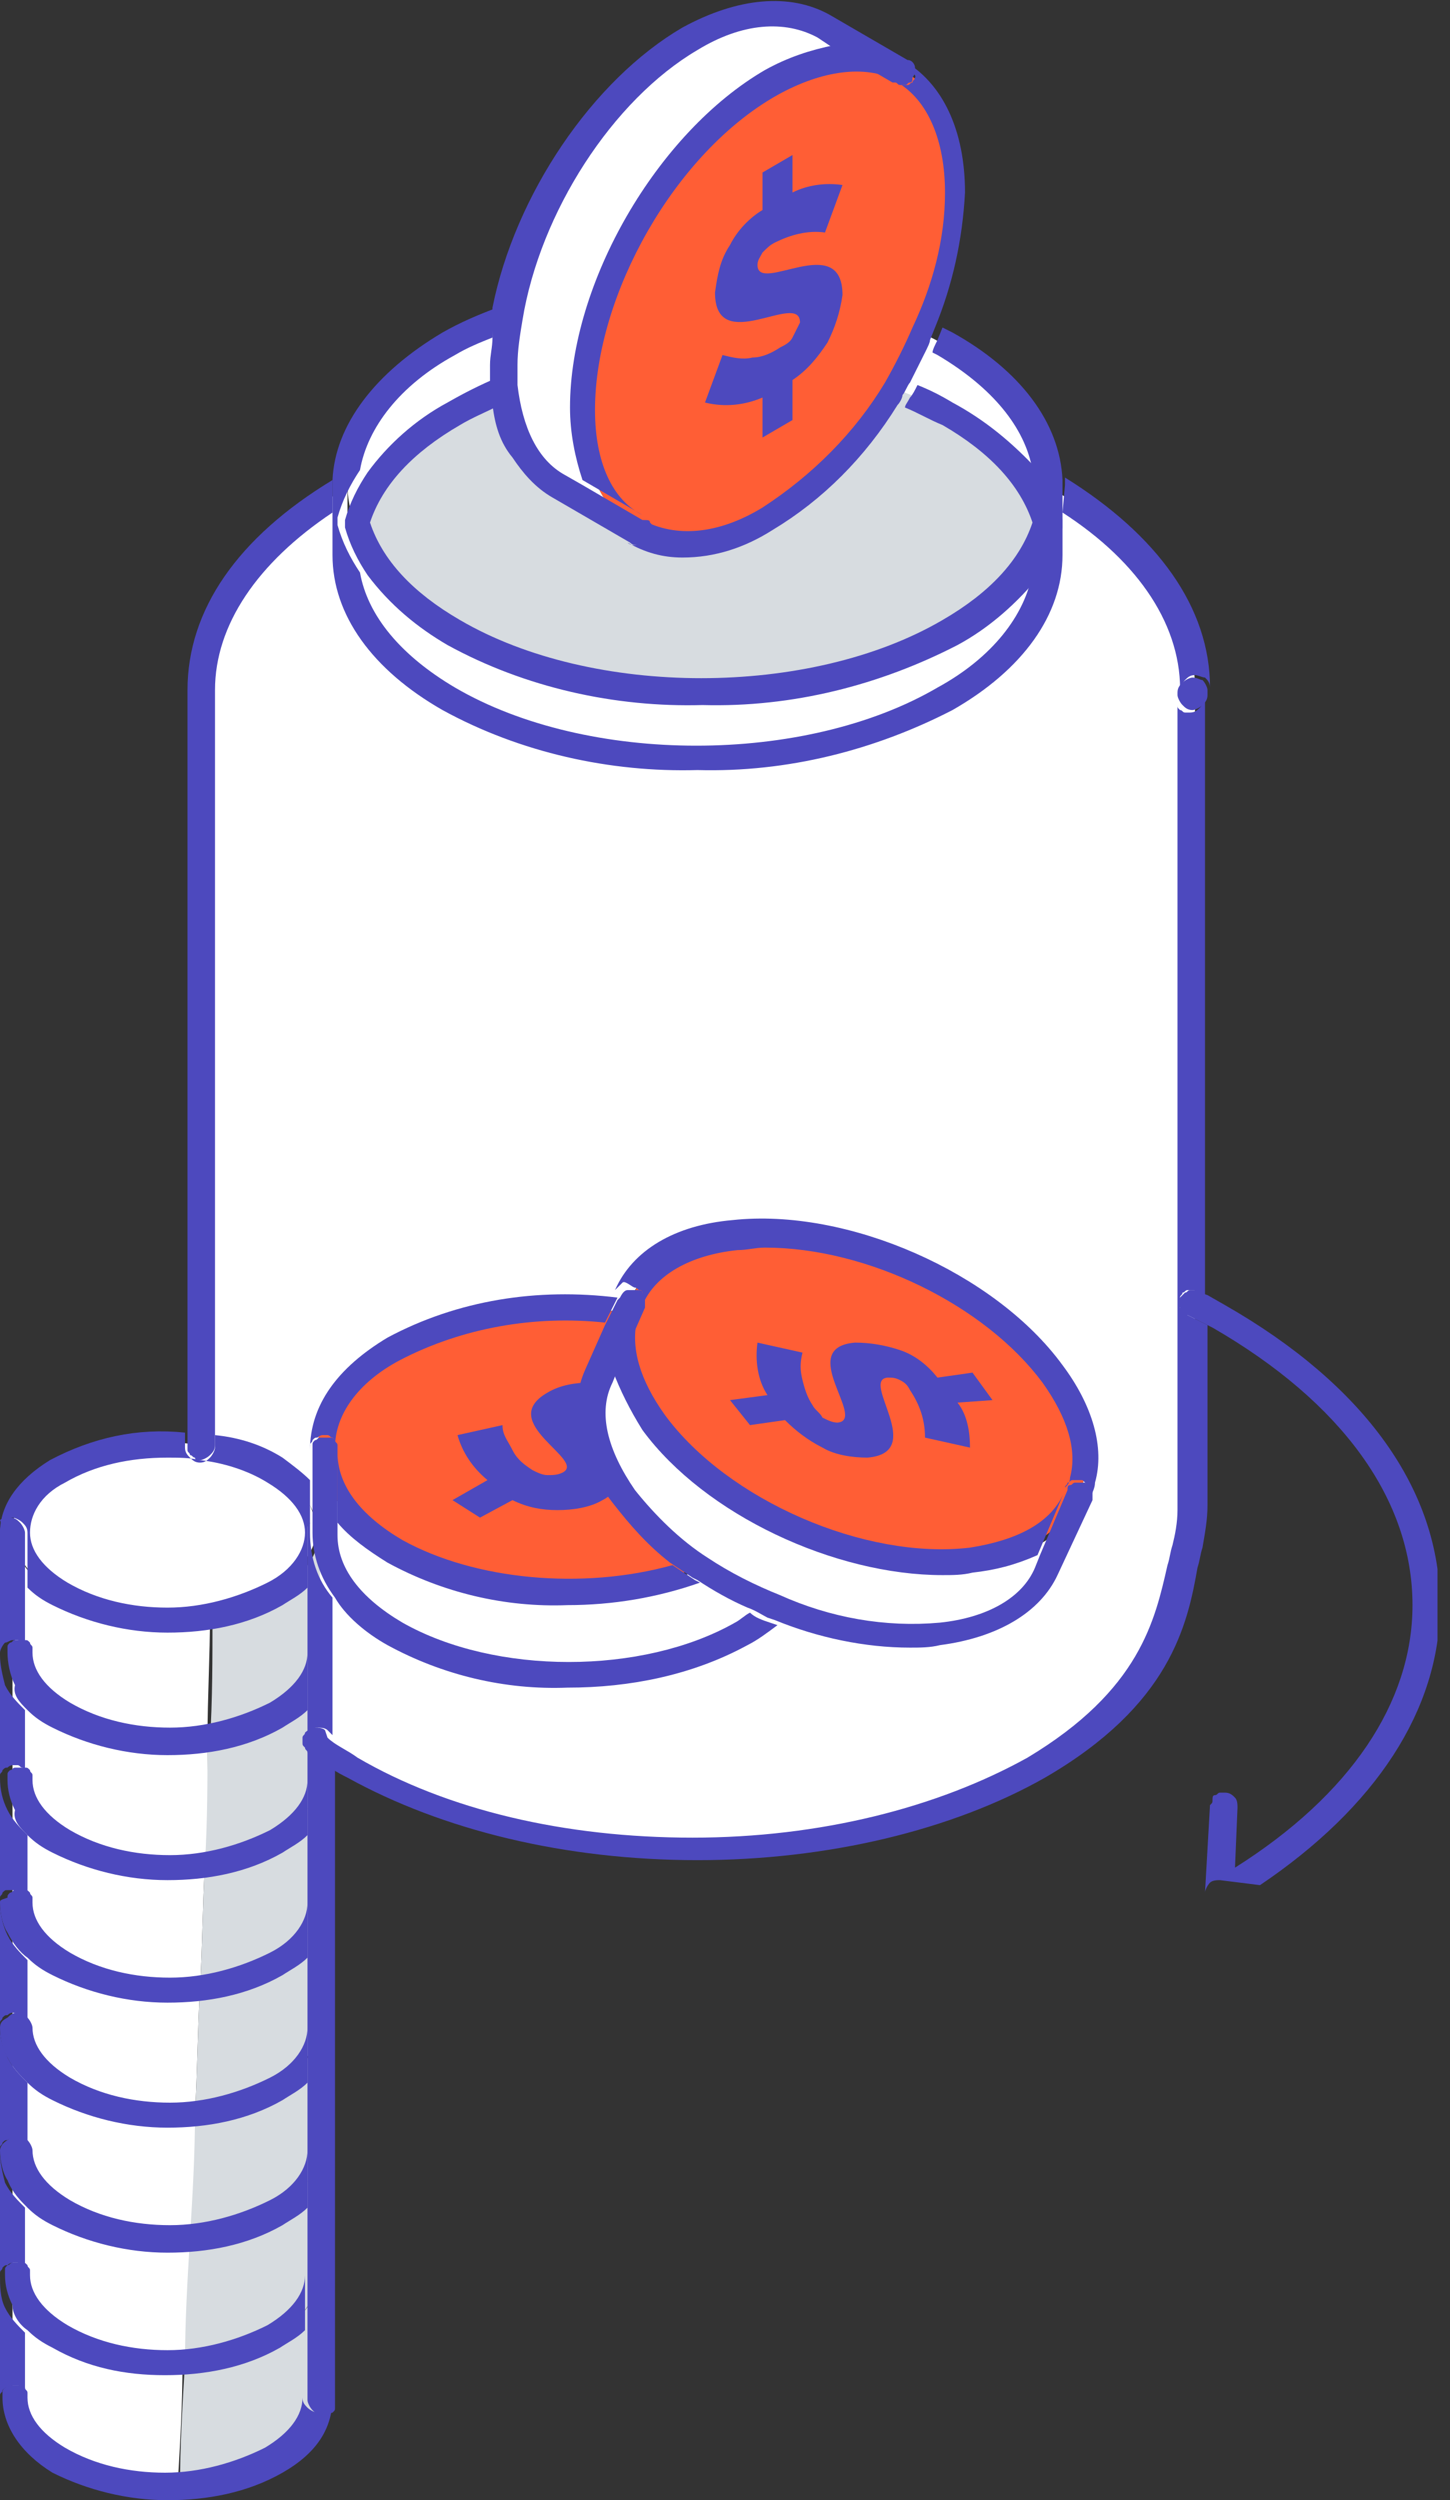
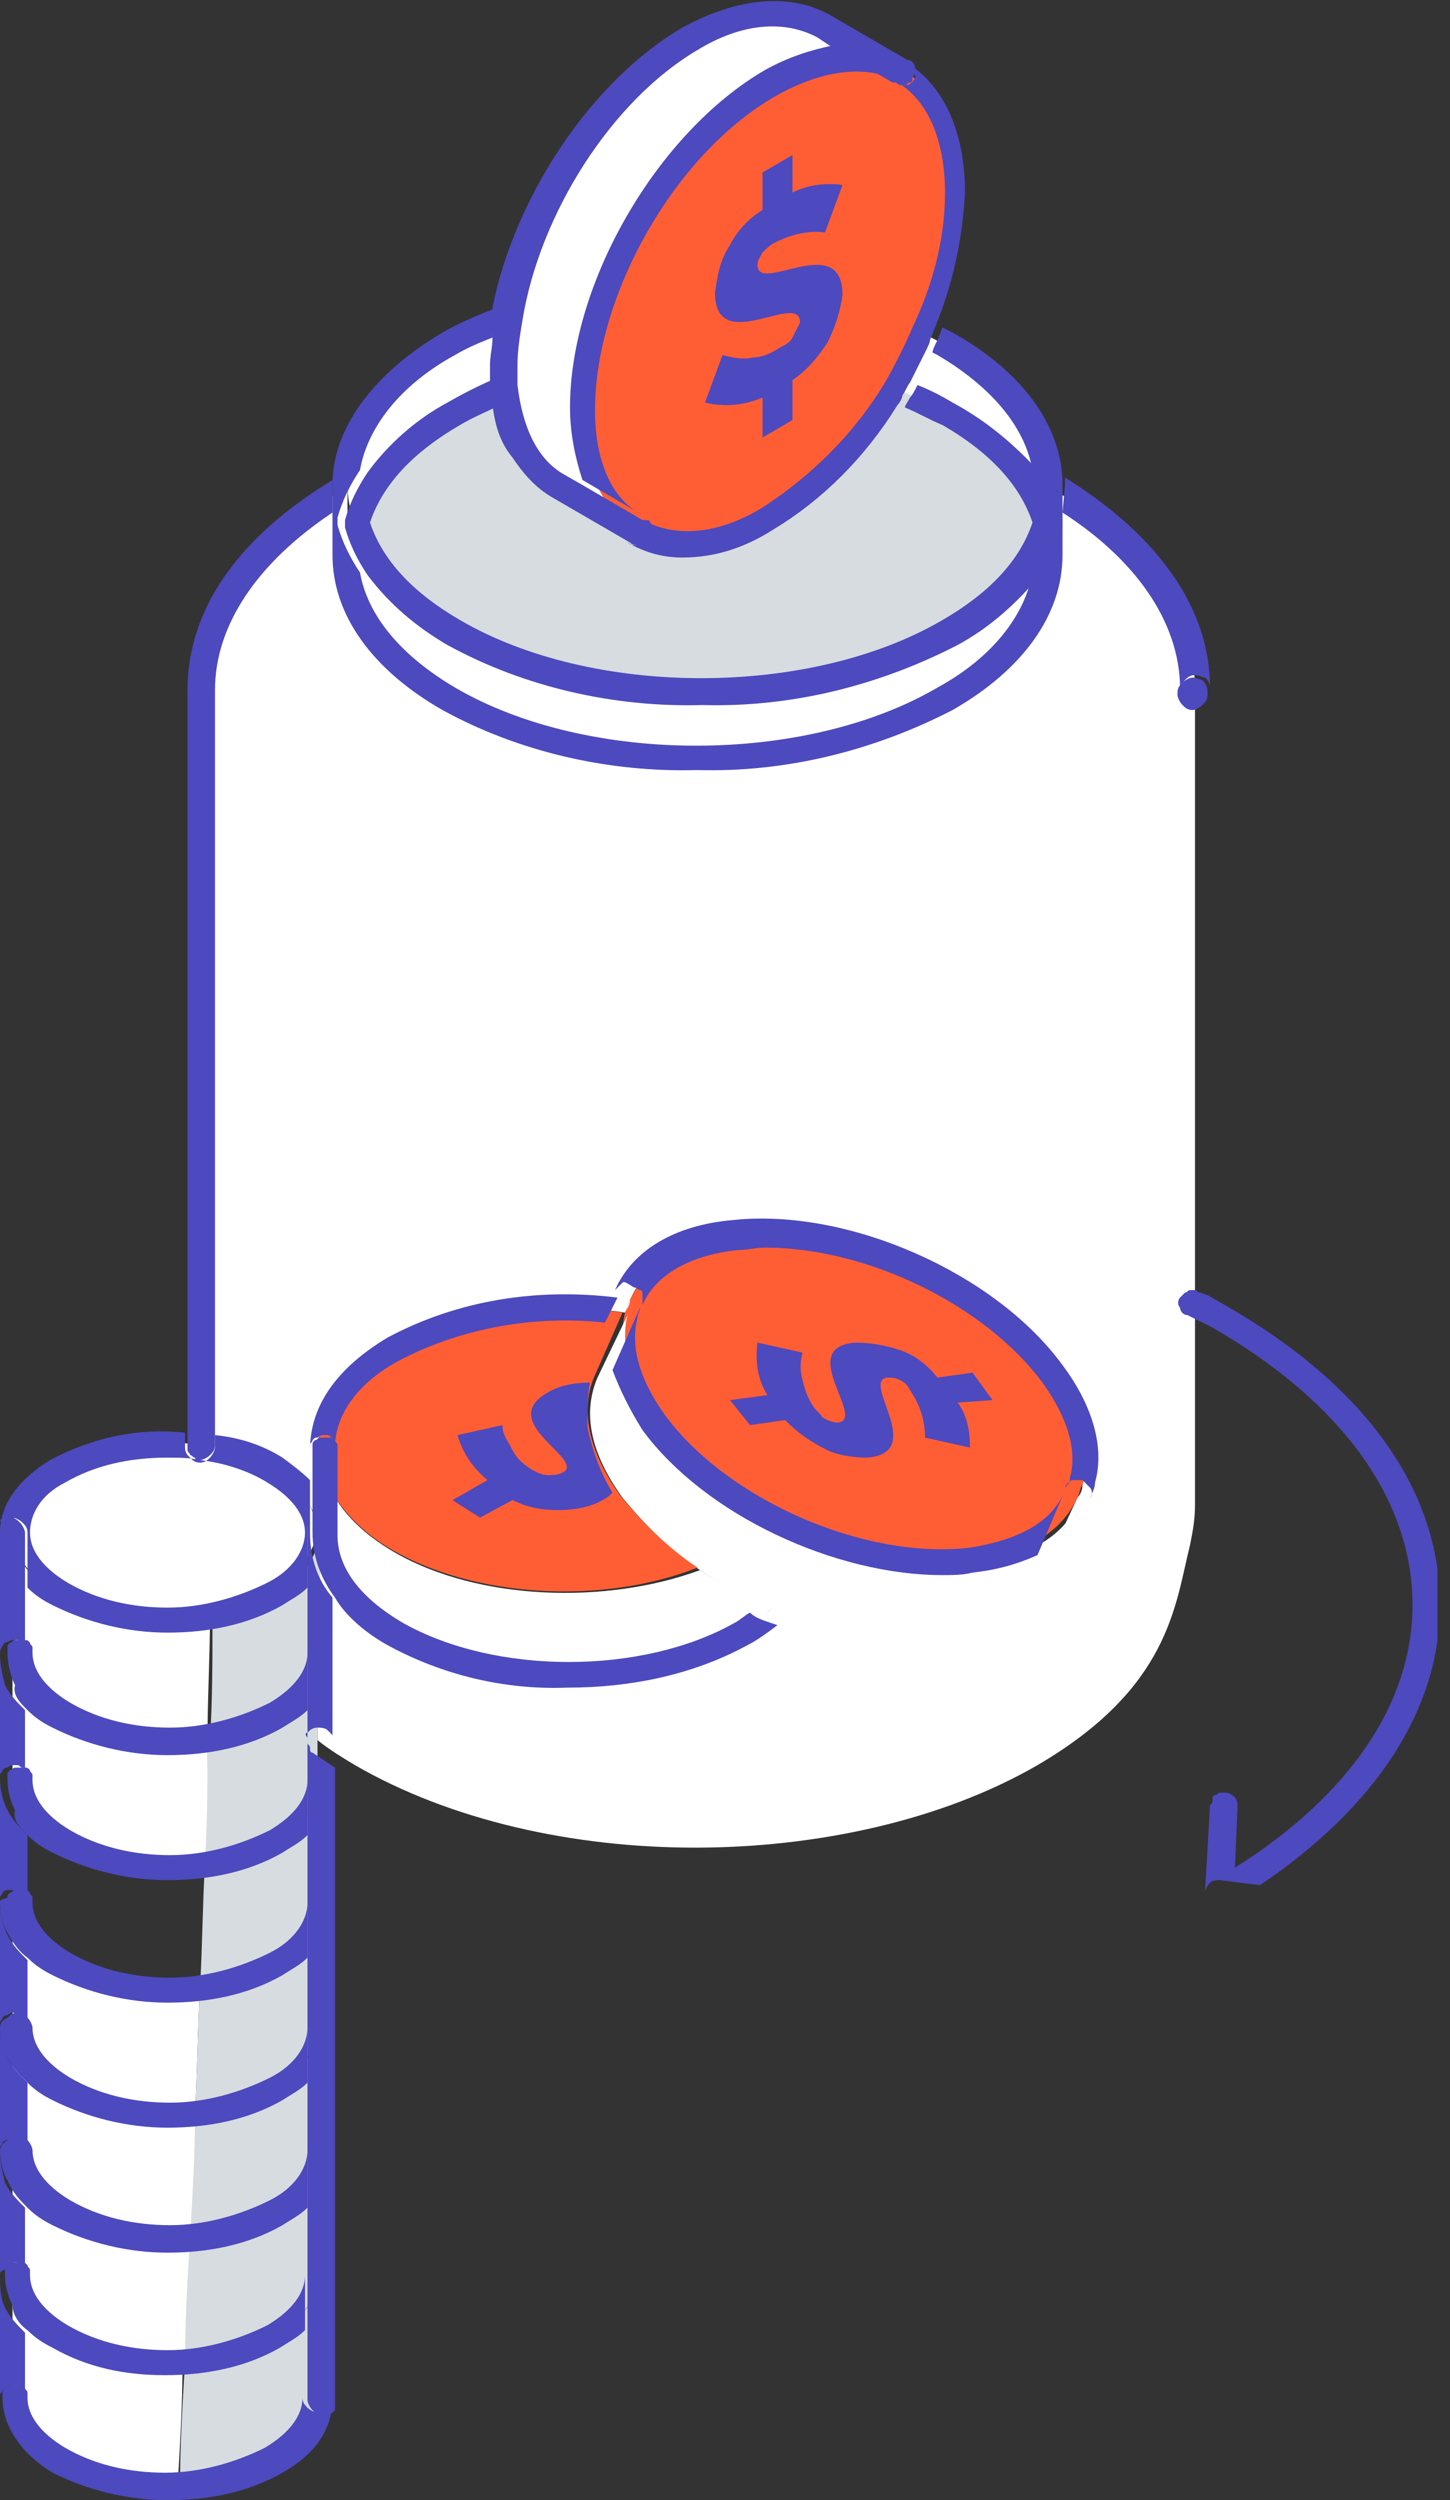
<svg xmlns="http://www.w3.org/2000/svg" xmlns:xlink="http://www.w3.org/1999/xlink" version="1.1" id="Capa_1" x="0px" y="0px" viewBox="0 0 58 100" style="enable-background:new 0 0 58 100;" xml:space="preserve">
  <rect x="0" y="0" width="58" height="100" fill="#333333" stroke="none" />
  <style type="text/css">
	.st0{clip-path:url(#SVGID_00000139977112407030454880000001629214446299222923_);}
	.st1{fill:#FFFFFF;}
	.st2{fill:#FF5E35;}
	.st3{fill:#D7DCE0;}
	.st4{fill:#4D49BE;}
</style>
  <g>
    <defs>
      <rect id="SVGID_1_" y="0" width="57.5" height="100" />
    </defs>
    <clipPath id="SVGID_00000157280925697566409200000012514806319944436096_">
      <use xlink:href="#SVGID_1_" style="overflow:visible;" />
    </clipPath>
    <g style="clip-path:url(#SVGID_00000157280925697566409200000012514806319944436096_);">
      <path class="st1" d="M41.5,70.6c5.3-3.1,5.5-6.4,6.1-8.8c0.1-0.5,0.2-1,0.2-1.6V27.8c0.1-3-1.9-6-5.8-8.3v2.7    c0,2.1-1.4,4.2-4.1,5.7c-5.5,3.2-14.4,3.2-19.9,0c-2.7-1.6-4.1-3.7-4.1-5.7v-2.7C9.9,21.8,8,24.7,8,27.7v30.2c1,0.1,2,0.4,2.9,0.9    c1.2,0.7,1.8,1.6,1.8,2.5v8.3c0.5,0.4,1,0.7,1.5,1c3.8,2.2,8.7,3.3,13.6,3.3S37.7,72.8,41.5,70.6z M15.7,65.3    c-1.9-1.1-2.9-2.5-2.9-4V58c0-1.4,1-2.9,2.9-4c2.5-1.5,6.1-2,9.3-1.5l0.2-0.5c0.6-1.4,2-2.3,4.2-2.5c4.4-0.5,10.1,2,12.7,5.6    c1.1,1.5,1.5,3,1.2,4.3c0,0.2-0.1,0.4-0.2,0.5l-1.4,3c-0.6,1.4-2,2.3-4.2,2.5c-2.3,0.2-4.5-0.2-6.6-1.1c-0.4,0.4-0.9,0.7-1.4,1    C25.7,67.5,19.6,67.5,15.7,65.3L15.7,65.3z" />
      <path class="st2" d="M26.2,56.8c2.6,3.6,8.3,6.1,12.7,5.6c2.2-0.2,3.6-1.2,4.2-2.5c0.1-0.2,0.1-0.4,0.2-0.5    c0.3-1.2-0.1-2.7-1.2-4.3c-2.6-3.6-8.3-6-12.7-5.6c-2.2,0.2-3.6,1.2-4.2,2.5c-0.1,0.2-0.1,0.3-0.2,0.5    C24.7,53.8,25.1,55.3,26.2,56.8z" />
      <path class="st1" d="M23.9,55.1c-0.6,1.4-0.3,3,1,4.8c0.9,1.1,1.9,2.1,3.1,2.9c0.9,0.6,1.9,1.2,3,1.6c2.1,0.9,4.4,1.3,6.6,1.1    c2.2-0.2,3.6-1.2,4.2-2.5l1.4-3c-0.6,1.4-2,2.3-4.2,2.5c-4.4,0.5-10-2-12.7-5.6c-1.1-1.6-1.5-3.1-1.2-4.3h0L23.9,55.1L23.9,55.1z" />
      <path class="st1" d="M17.9,28c5.5,3.2,14.4,3.2,19.9,0c2.7-1.6,4.1-3.7,4.1-5.7v-2.7c0,0.5-0.1,0.9-0.2,1.4    c-0.5,1.6-1.8,3.1-3.9,4.4c-5.5,3.2-14.4,3.2-19.9,0c-2.1-1.2-3.4-2.8-3.9-4.4c-0.1-0.4-0.2-0.9-0.2-1.4v2.7    C13.8,24.3,15.2,26.4,17.9,28z" />
      <path class="st1" d="M37.8,16.5c2.1,1.2,3.4,2.8,3.9,4.4c0.1-0.4,0.2-0.9,0.2-1.4l0,0c0-2.1-1.4-4.1-4.1-5.7    c-0.2-0.1-0.5-0.3-0.8-0.4c-0.3,0.8-0.7,1.5-1.2,2.2C36.5,15.9,37.2,16.2,37.8,16.5L37.8,16.5z" />
      <path class="st3" d="M37.8,16.5c-0.6-0.4-1.3-0.7-1.9-0.9c-1.2,2.1-3,3.9-5,5.2c-2.1,1.2-4,1.3-5.3,0.5l-0.1-0.1l-3-1.7    c-1.2-0.7-2-2.1-2.2-4c-0.8,0.3-1.6,0.7-2.3,1.1c-2.1,1.2-3.4,2.8-3.9,4.4c0.5,1.6,1.8,3.1,3.9,4.4c5.5,3.2,14.4,3.2,19.9,0    c2.1-1.2,3.4-2.8,3.9-4.4C41.2,19.3,39.9,17.8,37.8,16.5z" />
      <path class="st2" d="M30.8,3.4c-4.2,2.4-7.5,8.2-7.5,13c0,2.3,0.8,4,2.1,4.8l0.1,0.1c1.4,0.8,3.2,0.7,5.3-0.5    c2.1-1.3,3.8-3.1,5-5.2c0.4-0.7,0.8-1.5,1.2-2.2c0.8-1.8,1.3-3.7,1.3-5.7c0-2.4-0.8-4.1-2.2-4.9l-0.1,0    C34.7,2.1,32.8,2.2,30.8,3.4z" />
      <path class="st1" d="M20.2,15.5c0.2,1.9,1,3.3,2.2,4l3,1.7c-1.3-0.8-2.1-2.5-2.1-4.8c0-4.8,3.4-10.6,7.5-13c2-1.2,3.9-1.3,5.2-0.6    l-3-1.8c-1.4-0.8-3.2-0.7-5.3,0.5c-3.6,2.1-6.6,6.8-7.4,11.1c-0.1,0.6-0.2,1.3-0.2,1.9C20.2,14.9,20.2,15.2,20.2,15.5z" />
      <path class="st1" d="M30.9,64.3c-1-0.4-2-0.9-2.9-1.5c-3.8,1.4-8.9,1.2-12.2-0.7c-1.9-1.1-2.9-2.5-2.9-4v3.3c0,1.4,1,2.9,2.9,4    c3.8,2.2,10,2.2,13.8,0C30.1,65,30.5,64.7,30.9,64.3L30.9,64.3z" />
      <path class="st1" d="M25.2,52L25,52.5h0C25.1,52.3,25.2,52.2,25.2,52L25.2,52z" />
      <path class="st2" d="M15.7,62c3.3,1.9,8.4,2.2,12.2,0.7c-1.2-0.8-2.2-1.8-3.1-2.9c-1.3-1.8-1.6-3.5-1-4.8v0l1.1-2.5    c-3.2-0.5-6.8,0-9.3,1.5c-1.9,1.1-2.9,2.5-2.9,4C12.9,59.4,13.8,60.9,15.7,62z" />
      <path class="st1" d="M17.9,16.5c0.7-0.4,1.5-0.8,2.3-1.1c0-0.3,0-0.6,0-0.9c0-0.6,0.1-1.3,0.2-1.9c-0.8,0.3-1.6,0.7-2.4,1.1    c-2.7,1.6-4.1,3.7-4.1,5.7c0,0.5,0.1,0.9,0.2,1.4C14.5,19.3,15.8,17.8,17.9,16.5z" />
      <path class="st3" d="M10.9,93.5c-1.1,0.6-2.3,0.9-3.5,1c-0.1,1.7-0.2,3.3-0.2,5c1.3,0,2.6-0.4,3.8-1c1.2-0.7,1.8-1.6,1.8-2.5v-5    C12.7,91.9,12.1,92.8,10.9,93.5z" />
      <path class="st1" d="M2.3,93.5c-1.2-0.7-1.8-1.6-1.8-2.5v5c0,0.9,0.6,1.8,1.8,2.5c1.5,0.8,3.2,1.1,4.8,1c0.1-1.7,0.2-3.3,0.2-5    C5.6,94.6,3.9,94.3,2.3,93.5L2.3,93.5z" />
      <path class="st1" d="M2.3,93.5c1.6,0.8,3.3,1.2,5.1,1c0.1-1.7,0.2-3.3,0.2-5c-1.8,0.2-3.7-0.1-5.3-1c-1.2-0.7-1.8-1.6-1.8-2.5v5    C0.5,91.9,1.1,92.8,2.3,93.5z" />
      <path class="st3" d="M10.9,88.5c-1,0.6-2.1,0.9-3.3,1c-0.1,1.7-0.2,3.3-0.2,5c1.2-0.1,2.4-0.4,3.5-1c1.2-0.7,1.8-1.6,1.8-2.5v-5    C12.7,86.9,12.1,87.8,10.9,88.5z" />
      <path class="st3" d="M10.9,83.5c-1,0.5-2,0.8-3.1,1c-0.1,1.7-0.2,3.3-0.2,5c1.2-0.1,2.3-0.4,3.3-1c1.2-0.7,1.8-1.6,1.8-2.5v-5    C12.7,82,12.1,82.9,10.9,83.5z" />
      <path class="st1" d="M2.3,88.5c1.6,0.8,3.5,1.2,5.3,1c0.1-1.7,0.2-3.3,0.2-5c-1.9,0.3-3.8-0.1-5.5-1c-1.2-0.7-1.8-1.6-1.8-2.5v5    C0.5,86.9,1.1,87.8,2.3,88.5z" />
      <path class="st1" d="M2.3,83.5c1.7,0.9,3.6,1.2,5.5,1c0.1-1.7,0.1-3.3,0.2-5c-2,0.3-4,0-5.7-0.9c-1.2-0.7-1.8-1.6-1.8-2.5v5    C0.5,82,1.1,82.9,2.3,83.5z" />
      <path class="st3" d="M10.9,78.6C10,79.1,9.1,79.4,8,79.5c-0.1,1.7-0.1,3.3-0.2,5c1.1-0.1,2.1-0.4,3.1-1c1.2-0.7,1.8-1.6,1.8-2.5    v-5C12.7,77,12.1,77.9,10.9,78.6z" />
-       <path class="st1" d="M2.3,78.6c1.8,0.9,3.8,1.2,5.7,0.9c0.1-1.7,0.1-3.3,0.2-5c-2,0.3-4.1,0-5.9-0.9c-1.2-0.7-1.8-1.6-1.8-2.5v5    C0.5,77,1.1,77.9,2.3,78.6z" />
      <path class="st3" d="M10.9,73.6c-0.8,0.5-1.8,0.8-2.7,0.9c-0.1,1.7-0.1,3.3-0.2,5c1-0.1,2-0.4,2.9-0.9c1.2-0.7,1.8-1.6,1.8-2.5v-5    C12.7,72,12.1,72.9,10.9,73.6z" />
      <path class="st3" d="M10.9,68.6c-0.8,0.4-1.7,0.7-2.6,0.9c0,1.7-0.1,3.3-0.1,5c0.9-0.1,1.9-0.4,2.7-0.9c1.2-0.7,1.8-1.6,1.8-2.5    v-5C12.7,67.1,12.1,68,10.9,68.6z" />
      <path class="st1" d="M2.3,73.6c1.8,0.9,3.9,1.3,5.9,0.9c0.1-1.7,0.1-3.3,0.1-5c-2.1,0.4-4.2,0.1-6-0.9c-1.2-0.7-1.8-1.6-1.8-2.5v5    C0.5,72,1.1,72.9,2.3,73.6z" />
      <path class="st1" d="M2.3,68.6c1.9,1,4,1.3,6,0.9c0-1.6,0.1-3.3,0.1-4.9l-0.3,0H8l-0.3,0H7.4H7H6.2H5.9H5.6H5.3l-0.3,0H4.8    l-0.5-0.1l-0.1,0l-0.4-0.1l-0.1,0c-0.1,0-0.3-0.1-0.4-0.1H3.2c-0.1,0-0.2-0.1-0.4-0.2L2.7,64l-0.4-0.2c-0.1-0.1-0.3-0.2-0.4-0.3    c-0.2-0.2-0.5-0.4-0.7-0.6c-0.2-0.2-0.3-0.4-0.4-0.6c-0.2-0.3-0.2-0.7-0.2-1l0,0v4.8C0.5,67.1,1.1,68,2.3,68.6z" />
      <path class="st3" d="M12.5,62.3c-0.3,0.5-0.6,0.9-1.1,1.2l-0.4,0.3c-0.2,0.1-0.3,0.2-0.5,0.3l-0.1,0.1l-0.4,0.2l-0.2,0.1    c-0.2,0.1-0.3,0.1-0.5,0.1H9.1c-0.2,0.1-0.4,0.1-0.6,0.1c0,1.6,0,3.3-0.1,4.9c0.9-0.1,1.8-0.4,2.6-0.9c1.2-0.7,1.8-1.6,1.8-2.5    v-4.9c0,0.1,0,0.2,0,0.3C12.7,61.8,12.6,62.1,12.5,62.3L12.5,62.3z" />
      <path class="st1" d="M1.2,62.9c0.2,0.2,0.4,0.4,0.7,0.6c0.1,0.1,0.3,0.2,0.4,0.3L2.7,64L2.9,64c0.1,0.1,0.2,0.1,0.4,0.2h0.1    c0.1,0.1,0.3,0.1,0.4,0.1l0.1,0l0.4,0.1l0.1,0l0.5,0.1H5l0.3,0h0.2h0.3h0.3H7h0.5h0.2l0.3,0h0.2l0.3,0c0.2,0,0.4-0.1,0.6-0.1h0.1    c0.2,0,0.3-0.1,0.5-0.1l0.2-0.1l0.4-0.2l0.1-0.1c0.2-0.1,0.4-0.2,0.5-0.3l0.4-0.3c0.5-0.3,0.8-0.7,1.1-1.2    c0.1-0.2,0.2-0.4,0.2-0.7c0-0.1,0-0.2,0-0.3c0-0.9-0.6-1.8-1.8-2.5C10,58.2,9,57.9,8,57.8c-1.9-0.3-3.9,0-5.7,0.9    c-1.2,0.7-1.8,1.6-1.8,2.5c0,0.3,0.1,0.7,0.2,1C0.9,62.5,1.1,62.7,1.2,62.9L1.2,62.9z" />
      <path class="st4" d="M0.5,60.7c0.1,0,0.3,0.1,0.4,0.2C1,61,1.1,61.1,1.1,61.3v2.2c0.3,0.3,0.6,0.5,1,0.7c1.4,0.7,3,1.1,4.6,1.1    c1.6,0,3.2-0.3,4.6-1.1c0.3-0.2,0.7-0.4,1-0.7v-2.2c0-0.1,0-0.2,0-0.2c0-0.1,0.1-0.1,0.1-0.2v-1.7c-0.3-0.3-0.7-0.6-1.1-0.9    c-0.8-0.5-1.7-0.8-2.7-0.9v0.5c0,0.1-0.1,0.3-0.2,0.4c-0.1,0.1-0.2,0.2-0.4,0.2s-0.3-0.1-0.4-0.2c-0.1-0.1-0.2-0.2-0.2-0.4v-0.6    c-1.9-0.2-3.7,0.2-5.4,1.1c-1.3,0.8-2,1.8-2,2.9c0-0.1,0.1-0.3,0.2-0.3C0.3,60.8,0.4,60.7,0.5,60.7L0.5,60.7z M2.6,59.3    c1.2-0.7,2.6-1,4.1-1c0.4,0,0.9,0,1.3,0.1c0.9,0.1,1.9,0.4,2.7,0.9c1,0.6,1.5,1.3,1.5,2c0,0.7-0.5,1.5-1.5,2c-1.2,0.6-2.6,1-4,1    s-2.8-0.3-4-1c-1-0.6-1.5-1.3-1.5-2S1.6,59.8,2.6,59.3L2.6,59.3z" />
      <path class="st4" d="M0.5,95.4c0.1,0,0.1,0,0.2,0c0.1,0,0.1,0.1,0.2,0.1C1,95.6,1,95.7,1,95.8c0,0.1,0,0.1,0,0.2v-2.7    c-0.3-0.3-0.6-0.6-0.8-1S0,91.4,0,91v5c0-0.1,0-0.1,0-0.2s0.1-0.1,0.1-0.2c0.1-0.1,0.1-0.1,0.2-0.1C0.4,95.4,0.5,95.4,0.5,95.4    L0.5,95.4z" />
      <path class="st4" d="M0.5,85.5c0.1,0,0.3,0.1,0.4,0.2C1,85.7,1.1,85.9,1.1,86v-2.7c-0.3-0.3-0.6-0.6-0.8-1S0,81.5,0,81.1v5    c0-0.1,0-0.1,0-0.2c0-0.1,0.1-0.1,0.1-0.2c0.1-0.1,0.1-0.1,0.2-0.1C0.4,85.5,0.5,85.5,0.5,85.5L0.5,85.5z" />
      <path class="st4" d="M0.5,75.6c0.1,0,0.3,0.1,0.4,0.2C1,75.8,1.1,76,1.1,76.1v-2.7c-0.3-0.3-0.6-0.6-0.8-1C0.1,72,0,71.6,0,71.1v5    C0,76,0,76,0,75.9c0-0.1,0.1-0.1,0.1-0.2c0.1-0.1,0.1-0.1,0.2-0.1C0.4,75.6,0.5,75.6,0.5,75.6z" />
      <path class="st4" d="M0.5,80.5c0.1,0,0.3,0.1,0.4,0.2c0.1,0.1,0.2,0.2,0.2,0.4v-2.7c-0.3-0.3-0.6-0.6-0.8-1S0,76.5,0,76.1v5    c0-0.1,0-0.1,0-0.2c0-0.1,0.1-0.1,0.1-0.2c0.1-0.1,0.1-0.1,0.2-0.1C0.4,80.5,0.5,80.5,0.5,80.5z" />
      <path class="st4" d="M0.5,70.6c0.1,0,0.1,0,0.2,0c0.1,0,0.1,0.1,0.2,0.1C1,70.8,1,70.9,1,70.9c0,0.1,0,0.1,0,0.2v-2.7    c-0.3-0.3-0.6-0.6-0.8-1C0.1,67,0,66.6,0,66.2v5c0-0.1,0-0.1,0-0.2s0.1-0.1,0.1-0.2c0.1-0.1,0.1-0.1,0.2-0.1    C0.4,70.6,0.5,70.6,0.5,70.6z" />
      <path class="st4" d="M0.5,65.6c0.1,0,0.1,0,0.2,0c0.1,0,0.1,0.1,0.2,0.1C1,65.8,1,65.9,1,66c0,0.1,0,0.1,0,0.2v-4.9    c0-0.1-0.1-0.3-0.2-0.4c-0.1-0.1-0.2-0.2-0.4-0.2c-0.1,0-0.3,0-0.4,0.1C0.1,61,0,61.1,0,61.2v4.9c0-0.1,0.1-0.3,0.2-0.4    C0.3,65.7,0.4,65.6,0.5,65.6L0.5,65.6z" />
-       <path class="st4" d="M0.5,90.5c0.1,0,0.1,0,0.2,0c0.1,0,0.1,0.1,0.2,0.1S1,90.7,1,90.8c0,0.1,0,0.1,0,0.2v-2.7    c-0.3-0.3-0.6-0.6-0.8-1C0.1,86.9,0,86.5,0,86.1v5c0-0.1,0-0.1,0-0.2c0-0.1,0.1-0.1,0.1-0.2c0.1-0.1,0.1-0.1,0.2-0.1    C0.4,90.5,0.5,90.5,0.5,90.5L0.5,90.5z" />
+       <path class="st4" d="M0.5,90.5c0.1,0,0.1,0,0.2,0c0.1,0,0.1,0.1,0.2,0.1S1,90.7,1,90.8c0,0.1,0,0.1,0,0.2v-2.7    c-0.3-0.3-0.6-0.6-0.8-1C0.1,86.9,0,86.5,0,86.1v5c0-0.1,0-0.1,0-0.2c0.1-0.1,0.1-0.1,0.2-0.1    C0.4,90.5,0.5,90.5,0.5,90.5L0.5,90.5z" />
      <path class="st4" d="M12.7,96.5c-0.1,0-0.3-0.1-0.4-0.2c-0.1-0.1-0.2-0.2-0.2-0.4c0,0.7-0.5,1.4-1.5,2c-1.2,0.6-2.6,1-4,1    s-2.8-0.3-4-1c-1-0.6-1.5-1.3-1.5-2c0-0.1,0-0.1,0-0.2c0-0.1-0.1-0.1-0.1-0.2c-0.1-0.1-0.1-0.1-0.2-0.1c-0.1,0-0.1,0-0.2,0    s-0.1,0-0.2,0c-0.1,0-0.1,0.1-0.2,0.1c-0.1,0.1-0.1,0.1-0.1,0.2c0,0.1,0,0.1,0,0.2c0,1.1,0.7,2.2,2,3c1.4,0.7,3,1.1,4.6,1.1    c1.6,0,3.2-0.3,4.6-1.1c1.4-0.8,2-1.8,2-3c0,0.1-0.1,0.3-0.1,0.4C13,96.5,12.8,96.5,12.7,96.5z" />
      <path class="st4" d="M1.1,68.4c0.3,0.3,0.6,0.5,1,0.7c1.4,0.7,3,1.1,4.6,1.1c1.6,0,3.2-0.3,4.6-1.1c0.3-0.2,0.7-0.4,1-0.7v-2.3    c0,0.7-0.5,1.4-1.5,2c-1.2,0.6-2.6,1-4,1s-2.8-0.3-4-1c-1-0.6-1.5-1.3-1.5-2c0-0.1,0-0.1,0-0.2c0-0.1-0.1-0.1-0.1-0.2    c-0.1-0.1-0.1-0.1-0.2-0.1c-0.1,0-0.1,0-0.2,0c-0.1,0-0.1,0-0.2,0c-0.1,0-0.1,0.1-0.2,0.1c-0.1,0.1-0.1,0.1-0.1,0.2s0,0.1,0,0.2    c0,0.4,0.1,0.9,0.3,1.3C0.5,67.8,0.8,68.1,1.1,68.4L1.1,68.4z" />
      <path class="st4" d="M1.1,73.4c0.3,0.3,0.6,0.5,1,0.7c1.4,0.7,3,1.1,4.6,1.1c1.6,0,3.2-0.3,4.6-1.1c0.3-0.2,0.7-0.4,1-0.7v-2.2    c0,0.7-0.5,1.4-1.5,2c-1.2,0.6-2.6,1-4,1s-2.8-0.3-4-1c-1-0.6-1.5-1.3-1.5-2c0-0.1,0-0.1,0-0.2c0-0.1-0.1-0.1-0.1-0.2    c-0.1-0.1-0.1-0.1-0.2-0.1c-0.1,0-0.1,0-0.2,0s-0.1,0-0.2,0c-0.1,0-0.1,0.1-0.2,0.1c-0.1,0.1-0.1,0.1-0.1,0.2c0,0.1,0,0.1,0,0.2    c0,0.4,0.1,0.8,0.3,1.2C0.5,72.8,0.8,73.1,1.1,73.4L1.1,73.4z" />
      <path class="st4" d="M1.1,78.3c0.3,0.3,0.6,0.5,1,0.7c1.4,0.7,3,1.1,4.6,1.1c1.6,0,3.2-0.3,4.6-1.1c0.3-0.2,0.7-0.4,1-0.7v-2.2    c0,0.7-0.5,1.5-1.5,2c-1.2,0.6-2.6,1-4,1s-2.8-0.3-4-1c-1-0.6-1.5-1.3-1.5-2c0-0.1,0-0.1,0-0.2c0-0.1-0.1-0.1-0.1-0.2    c-0.1-0.1-0.1-0.1-0.2-0.1c-0.1,0-0.1,0-0.2,0s-0.1,0-0.2,0s-0.1,0.1-0.2,0.1c-0.1,0.1-0.1,0.1-0.1,0.2C0,76,0,76,0,76.1    c0,0.4,0.1,0.9,0.3,1.2C0.5,77.7,0.8,78.1,1.1,78.3z" />
      <path class="st4" d="M1.1,83.3c0.3,0.3,0.6,0.5,1,0.7c1.4,0.7,3,1.1,4.6,1.1c1.6,0,3.2-0.3,4.6-1.1c0.3-0.2,0.7-0.4,1-0.7v-2.2    c0,0.7-0.5,1.5-1.5,2c-1.2,0.6-2.6,1-4,1s-2.8-0.3-4-1c-1-0.6-1.5-1.3-1.5-2c0-0.1-0.1-0.3-0.2-0.4c-0.1-0.1-0.2-0.2-0.4-0.2    s-0.3,0.1-0.4,0.2C0.1,80.8,0,80.9,0,81.1c0,0.4,0.1,0.9,0.3,1.2C0.5,82.7,0.8,83,1.1,83.3L1.1,83.3z" />
      <path class="st4" d="M1.1,88.3c0.3,0.3,0.6,0.5,1,0.7c1.4,0.7,3,1.1,4.6,1.1c1.6,0,3.2-0.3,4.6-1.1c0.3-0.2,0.7-0.4,1-0.7V86    c0,0.7-0.5,1.5-1.5,2c-1.2,0.6-2.6,1-4,1s-2.8-0.3-4-1c-1-0.6-1.5-1.3-1.5-2c0-0.1-0.1-0.3-0.2-0.4c-0.1-0.1-0.2-0.2-0.4-0.2    s-0.3,0.1-0.4,0.2C0.1,85.7,0,85.9,0,86c0,0.4,0.1,0.9,0.3,1.2C0.5,87.7,0.8,88,1.1,88.3z" />
      <path class="st4" d="M1.1,93.2c0.3,0.3,0.6,0.5,1,0.7C3.5,94.7,5,95,6.6,95c1.6,0,3.2-0.3,4.6-1.1c0.3-0.2,0.7-0.4,1-0.7V91    c0,0.7-0.5,1.4-1.5,2c-1.2,0.6-2.6,1-4,1s-2.8-0.3-4-1c-1-0.6-1.5-1.3-1.5-2c0-0.1,0-0.1,0-0.2c0-0.1-0.1-0.1-0.1-0.2    c-0.1-0.1-0.1-0.1-0.2-0.1c-0.1,0-0.1,0-0.2,0s-0.1,0-0.2,0c-0.1,0-0.1,0.1-0.2,0.1c-0.1,0.1-0.1,0.1-0.1,0.2c0,0.1,0,0.1,0,0.2    c0,0.4,0.1,0.8,0.3,1.2C0.5,92.6,0.8,93,1.1,93.2L1.1,93.2z" />
      <path class="st4" d="M12.3,69.3c0.1-0.1,0.2-0.2,0.4-0.2c0.1,0,0.3,0,0.4,0.1l0.2,0.2v-5.5c-0.6-0.7-0.9-1.6-0.9-2.6v-0.4    c-0.1,0.1-0.1,0.1-0.1,0.2c0,0.1,0,0.1,0,0.2V96c0,0.1,0.1,0.3,0.2,0.4c0.1,0.1,0.2,0.2,0.4,0.2c0.1,0,0.1,0,0.2,0    c0.1,0,0.1-0.1,0.2-0.1c0.1-0.1,0.1-0.1,0.1-0.2c0-0.1,0-0.1,0-0.2V70.7c-0.3-0.2-0.6-0.4-0.9-0.6c-0.1,0-0.1-0.1-0.1-0.2    c0-0.1-0.1-0.1-0.1-0.2c0-0.1,0-0.1,0-0.2C12.2,69.4,12.2,69.3,12.3,69.3L12.3,69.3z" />
      <path class="st4" d="M12.9,57.4c0.1,0,0.1,0,0.2,0c0.1,0,0.1,0.1,0.2,0.1c0.1,0.1,0.1,0.1,0.1,0.2c0,0.1,0,0.1,0,0.2    c0-1.3,0.9-2.6,2.6-3.5c2.5-1.3,5.4-1.8,8.2-1.5l0.5-1c-3.2-0.4-6.4,0.1-9.2,1.6c-2,1.2-3.1,2.7-3.1,4.5c0-0.1,0-0.1,0-0.2    c0-0.1,0.1-0.1,0.1-0.2c0.1-0.1,0.1-0.1,0.2-0.1C12.7,57.5,12.8,57.4,12.9,57.4L12.9,57.4z" />
-       <path class="st4" d="M15.5,62.5c2.2,1.2,4.7,1.8,7.2,1.7c1.8,0,3.6-0.3,5.3-0.9l-0.2-0.1c-0.3-0.2-0.6-0.4-0.9-0.6    c-3.6,1-7.9,0.6-10.8-1c-1.7-1-2.6-2.2-2.6-3.5v2.8C14,61.5,14.7,62,15.5,62.5L15.5,62.5z" />
      <path class="st4" d="M15.5,65.8c2.2,1.2,4.7,1.8,7.2,1.7c2.5,0,5-0.5,7.2-1.7c0.4-0.2,0.8-0.5,1.2-0.8l-0.3-0.1    c-0.3-0.1-0.6-0.2-0.8-0.4c-0.2,0.1-0.4,0.3-0.6,0.4c-3.7,2.1-9.6,2.1-13.3,0c-1.7-1-2.6-2.2-2.6-3.5V58c0-0.1,0-0.1,0-0.2    c0-0.1-0.1-0.1-0.1-0.2c-0.1-0.1-0.1-0.1-0.2-0.1c-0.1,0-0.1,0-0.2,0c-0.1,0-0.1,0-0.2,0c-0.1,0-0.1,0.1-0.2,0.1    c-0.1,0.1-0.1,0.1-0.1,0.2c0,0.1,0,0.1,0,0.2v3.3c0,0.9,0.3,1.8,0.9,2.6C13.8,64.6,14.6,65.3,15.5,65.8L15.5,65.8z" />
      <path class="st4" d="M38.8,61.9c-4.2,0.5-9.7-1.9-12.2-5.3c-1-1.4-1.4-2.7-1.1-3.9c0-0.1,0.1-0.3,0.1-0.4l-1.1,2.5    c0.3,0.8,0.7,1.6,1.2,2.4c2.5,3.4,7.7,5.8,12,5.8c0.4,0,0.8,0,1.2-0.1c0.9-0.1,1.7-0.3,2.6-0.7l1.1-2.6    C42.1,60.9,40.7,61.6,38.8,61.9z" />
      <path class="st4" d="M25.4,51.5c0.1,0,0.1,0.1,0.2,0.1s0.1,0.1,0.1,0.2c0,0.1,0,0.1,0,0.2c0,0.1,0,0.1,0,0.2    c0.5-1.2,1.9-2,3.8-2.2c0.4,0,0.7-0.1,1.1-0.1c4.1,0,8.8,2.3,11.1,5.4c1,1.4,1.4,2.7,1.1,3.8c0,0.2-0.1,0.3-0.2,0.4    c0-0.1,0.1-0.1,0.1-0.2c0.1,0,0.1-0.1,0.2-0.1c0.1,0,0.1,0,0.2,0c0.1,0,0.1,0,0.2,0c0.1,0.1,0.2,0.2,0.3,0.3    c0.1,0.1,0.1,0.3,0,0.4l0,0c0.1-0.2,0.2-0.4,0.2-0.6c0.4-1.4-0.1-3.1-1.3-4.7c-2.7-3.7-8.6-6.3-13.2-5.8c-2.3,0.2-4,1.2-4.7,2.8    c0.1-0.1,0.2-0.2,0.3-0.3S25.3,51.5,25.4,51.5L25.4,51.5z" />
-       <path class="st4" d="M23.4,54.8c-0.7,1.6-0.3,3.5,1.1,5.3c0.7,0.9,1.4,1.7,2.3,2.4c0.3,0.2,0.6,0.4,0.9,0.6l0.2,0.1    c0.6,0.4,1.3,0.8,2,1.1c0.3,0.1,0.6,0.3,0.8,0.4l0.3,0.1c1.7,0.7,3.6,1.1,5.4,1.1c0.4,0,0.8,0,1.2-0.1c2.3-0.3,4-1.3,4.7-2.8    l1.4-3c0-0.1,0-0.3,0-0.4c-0.1-0.1-0.1-0.2-0.3-0.3c-0.1,0-0.1,0-0.2,0c-0.1,0-0.1,0-0.2,0c-0.1,0-0.1,0.1-0.2,0.1    c-0.1,0-0.1,0.1-0.1,0.2l-1.1,2.6l-0.2,0.5c-0.5,1.2-1.9,2-3.8,2.2c-2.2,0.2-4.4-0.2-6.4-1.1c-1-0.4-2-0.9-2.9-1.5    c-1.1-0.7-2.1-1.7-2.9-2.7c-1.1-1.6-1.5-3.1-0.9-4.3l0.2-0.5l1.1-2.5c0-0.1,0-0.1,0-0.2c0-0.1,0-0.1,0-0.2c0-0.1-0.1-0.1-0.1-0.2    c0-0.1-0.1-0.1-0.2-0.1c-0.1,0-0.3,0-0.4,0s-0.2,0.1-0.3,0.3l0,0L24.7,52l-0.5,1L23.4,54.8z" />
      <path class="st4" d="M42.5,20.5c3.1,2,4.8,4.6,4.7,7.3v-0.2c0-0.1,0.1-0.3,0.2-0.4c0.1-0.1,0.2-0.2,0.4-0.2c0.1,0,0.3,0.1,0.4,0.1    c0.1,0.1,0.2,0.2,0.2,0.4c0-3.2-2.1-6.1-5.8-8.4c0,0.1,0,0.2,0,0.3L42.5,20.5z" />
-       <path class="st4" d="M27.9,74.4c5.2,0,10.2-1.2,13.9-3.3c5-2.9,5.7-6.1,6.1-8.4c0.1-0.3,0.1-0.5,0.2-0.8c0.1-0.6,0.2-1.1,0.2-1.7    V53l-0.8-0.4c-0.1-0.1-0.2-0.2-0.3-0.3c0-0.1,0-0.3,0-0.4c0-0.1,0.1-0.1,0.1-0.2c0.1,0,0.1-0.1,0.2-0.1c0.1,0,0.1,0,0.2,0    c0.1,0,0.1,0,0.2,0.1l0.3,0.2v-24c0,0.1-0.1,0.3-0.2,0.4c-0.1,0.1-0.2,0.2-0.4,0.2c-0.1,0-0.1,0-0.2,0c-0.1,0-0.1-0.1-0.2-0.1    c-0.1-0.1-0.1-0.1-0.1-0.2c0-0.1,0-0.1,0-0.2v32.4c0,0.5-0.1,1-0.2,1.4c-0.1,0.3-0.1,0.5-0.2,0.8c-0.5,2.2-1.1,5-5.6,7.7    c-3.6,2-8.3,3.2-13.4,3.2s-9.8-1.1-13.4-3.2c-0.4-0.3-0.9-0.5-1.2-0.8L13,69.2c-0.1-0.1-0.3-0.1-0.4-0.1c-0.1,0-0.3,0.1-0.4,0.2    c0,0.1-0.1,0.1-0.1,0.2c0,0.1,0,0.1,0,0.2c0,0.1,0,0.1,0.1,0.2c0,0.1,0.1,0.1,0.1,0.2c0.3,0.2,0.6,0.4,0.9,0.6    c0.3,0.2,0.5,0.3,0.7,0.4C17.7,73.2,22.6,74.4,27.9,74.4z" />
      <path class="st4" d="M8,58.4c0.1,0,0.3-0.1,0.4-0.2c0.1-0.1,0.2-0.2,0.2-0.4V27.6c0-2.6,1.7-5.1,4.7-7.1v-1c0-0.1,0-0.2,0-0.3    c-3.8,2.3-5.8,5.2-5.8,8.4v30.2c0,0.1,0,0.1,0,0.2s0.1,0.1,0.1,0.2c0.1,0,0.1,0.1,0.2,0.1C7.8,58.4,7.9,58.4,8,58.4L8,58.4z" />
      <path class="st4" d="M13.3,20.5v1.7c0,2.4,1.6,4.6,4.4,6.2c3.1,1.7,6.7,2.5,10.2,2.4c3.6,0.1,7.1-0.8,10.2-2.4    c2.8-1.6,4.4-3.8,4.4-6.2v-2.7c0-0.1,0-0.2,0-0.3c-0.1-2.3-1.7-4.4-4.4-5.9l-0.4-0.2l-0.2,0.5c-0.1,0.2-0.2,0.4-0.2,0.5l0.2,0.1    c2.2,1.3,3.5,2.9,3.8,4.6c0.4,0.6,0.7,1.2,0.9,1.9c0,0.1,0,0.2,0,0.3c-0.2,0.7-0.5,1.3-0.9,1.9c-0.3,1.7-1.6,3.4-3.8,4.6    c-5.3,3.1-14,3.1-19.3,0c-2.2-1.3-3.5-2.9-3.8-4.6c-0.4-0.6-0.7-1.2-0.9-1.9c0-0.1,0-0.2,0-0.3c0.2-0.7,0.5-1.3,0.9-1.9    c0.3-1.7,1.6-3.4,3.8-4.6c0.5-0.3,1-0.5,1.5-0.7c0-0.3,0.1-0.6,0.1-0.9c0-0.1,0-0.2,0.1-0.3c-0.8,0.3-1.5,0.6-2.2,1    c-2.7,1.6-4.3,3.7-4.4,5.9c0,0.1,0,0.2,0,0.3L13.3,20.5z" />
      <path class="st4" d="M38.1,16.1c-0.5-0.3-0.9-0.5-1.4-0.7c-0.1,0.2-0.2,0.4-0.3,0.5c-0.1,0.2-0.2,0.3-0.2,0.4    c0.5,0.2,1,0.5,1.5,0.7c1.9,1.1,3.1,2.4,3.6,3.9c-0.5,1.5-1.7,2.8-3.6,3.9c-5.3,3.1-14,3.1-19.3,0c-1.9-1.1-3.1-2.4-3.6-3.9    c0.5-1.5,1.7-2.8,3.6-3.9c0.5-0.3,1-0.5,1.6-0.8c0-0.2-0.1-0.5-0.1-0.7c0-0.1,0-0.3,0-0.4c-0.7,0.3-1.3,0.6-2,1    c-1.3,0.7-2.4,1.7-3.2,2.8c-0.4,0.6-0.7,1.2-0.9,1.9c0,0.1,0,0.2,0,0.3c0.2,0.7,0.5,1.3,0.9,1.9c0.9,1.2,2,2.1,3.2,2.8    c3.1,1.7,6.7,2.5,10.2,2.4c3.6,0.1,7.1-0.8,10.2-2.4c1.3-0.7,2.4-1.7,3.3-2.8c0.4-0.6,0.7-1.2,0.9-1.9c0-0.1,0-0.2,0-0.3    c-0.2-0.7-0.5-1.3-0.9-1.9C40.5,17.7,39.4,16.8,38.1,16.1L38.1,16.1z" />
      <path class="st4" d="M47.7,27.1c-0.1,0-0.3,0.1-0.4,0.2c-0.1,0.1-0.2,0.2-0.2,0.4v0.1c0,0.1,0.1,0.3,0.2,0.4    c0.1,0.1,0.2,0.2,0.4,0.2c0.1,0,0.3-0.1,0.4-0.2c0.1-0.1,0.2-0.2,0.2-0.4l0,0v-0.2c0-0.1-0.1-0.3-0.2-0.4    C48,27.2,47.9,27.1,47.7,27.1L47.7,27.1z" />
      <path class="st4" d="M23.8,16.4c0-4.6,3.2-10.3,7.3-12.6c1.8-1,3.5-1.2,4.7-0.6l-2.4-1.4c-1,0.2-1.9,0.5-2.8,1    c-4.3,2.5-7.8,8.5-7.8,13.5c0,1,0.2,2,0.5,2.9l2.4,1.4C24.5,20,23.8,18.5,23.8,16.4z" />
      <path class="st4" d="M36.6,3.1c0,0.1-0.1,0.1-0.1,0.2c-0.1,0-0.1,0.1-0.2,0.1c-0.1,0-0.1,0-0.2,0c-0.1,0-0.1,0-0.2-0.1l0,0    c1.2,0.7,1.9,2.3,1.9,4.4c0,1.9-0.5,3.7-1.3,5.4c-0.3,0.7-0.7,1.5-1.1,2.2c-1.2,2-2.9,3.7-4.9,5c-1.8,1.1-3.5,1.2-4.8,0.5    c0.1,0,0.1,0.1,0.2,0.1C26,21,26,21,26,21.1c0,0.1,0,0.1,0,0.2c0,0.1,0,0.1-0.1,0.2c0,0.1-0.1,0.1-0.2,0.2c-0.1,0-0.2,0.1-0.3,0.1    c-0.1,0-0.2,0-0.3-0.1l0,0c0.7,0.4,1.4,0.6,2.2,0.6c1.3,0,2.5-0.4,3.6-1.1c2-1.2,3.7-2.9,5-5c0.1-0.1,0.2-0.3,0.2-0.4    c0.1-0.1,0.2-0.4,0.3-0.5c0.2-0.4,0.4-0.8,0.6-1.2c0.1-0.2,0.2-0.4,0.2-0.5l0.2-0.5c0.7-1.7,1.1-3.5,1.2-5.4    c0-2.5-0.9-4.4-2.5-5.3c0.1,0,0.1,0.1,0.2,0.1c0,0.1,0.1,0.1,0.1,0.2c0,0.1,0,0.1,0,0.2C36.7,3,36.6,3.1,36.6,3.1L36.6,3.1z" />
      <path class="st4" d="M19.7,13.5c0,0.4-0.1,0.7-0.1,1.1c0,0.2,0,0.3,0,0.5s0,0.3,0,0.4c0,0.2,0.1,0.5,0.1,0.7    c0.1,0.8,0.3,1.5,0.8,2.1c0.4,0.6,0.9,1.2,1.6,1.6l3.1,1.8c0.1,0.1,0.2,0.1,0.3,0.1c0.1,0,0.2,0,0.3-0.1c0.1,0,0.1-0.1,0.2-0.2    c0-0.1,0.1-0.1,0.1-0.2c0-0.1,0-0.1,0-0.2s0-0.1-0.1-0.2c0-0.1-0.1-0.1-0.2-0.1l-0.1,0l-2.4-1.4L22.6,19c-1.1-0.6-1.7-1.9-1.9-3.6    c0-0.3,0-0.5,0-0.8c0-0.6,0.1-1.2,0.2-1.8C21.6,8.5,24.5,4,27.9,2c1.8-1.1,3.5-1.2,4.8-0.5l0.6,0.4l2.4,1.4l0.1,0    c0.1,0,0.1,0.1,0.2,0.1c0.1,0,0.1,0,0.2,0c0.1,0,0.1-0.1,0.2-0.1c0.1,0,0.1-0.1,0.1-0.2c0.1-0.1,0.1-0.3,0.1-0.4    c0-0.1-0.1-0.3-0.3-0.3l-3.1-1.8c-1.6-0.9-3.7-0.7-5.9,0.5c-3.6,2.1-6.7,6.7-7.6,11.2c0,0.1,0,0.2-0.1,0.3    C19.7,12.9,19.7,13.2,19.7,13.5z" />
      <path class="st4" d="M47.2,51.9c-0.1,0.1-0.1,0.3,0,0.4c0,0.1,0.1,0.3,0.3,0.3l0.8,0.4l0.2,0.1c5.2,3,8,6.9,8,11.1    c0,3.9-2.5,7.6-7.1,10.5l0.1-2.4c0-0.1,0-0.3-0.1-0.4c-0.1-0.1-0.2-0.2-0.4-0.2c-0.1,0-0.1,0-0.2,0c-0.1,0-0.1,0.1-0.2,0.1    c-0.1,0-0.1,0.1-0.1,0.2c0,0.1,0,0.1-0.1,0.2l-0.2,3.5c0-0.1,0.1-0.3,0.2-0.4c0.1-0.1,0.3-0.1,0.4-0.1l1.6,0.2    c4.6-3.1,7.2-7,7.2-11.2c0-4.6-3-8.8-8.6-12l-0.7-0.4L48,51.7c-0.1,0-0.1-0.1-0.2-0.1c-0.1,0-0.1,0-0.2,0c-0.1,0-0.1,0.1-0.2,0.1    C47.3,51.8,47.3,51.8,47.2,51.9L47.2,51.9z" />
      <path class="st4" d="M23.5,57.1c0,0,0-0.1,0-0.2s0-0.1,0-0.2c0-0.5,0-0.9,0.1-1.4c-0.6,0-1.2,0.1-1.7,0.4    c-2.1,1.2,1.6,2.7,0.6,3.2c-0.2,0.1-0.4,0.1-0.6,0.1c-0.2,0-0.4-0.1-0.6-0.2c-0.3-0.2-0.6-0.4-0.8-0.8s-0.4-0.6-0.4-1l-1.8,0.4    c0.2,0.7,0.6,1.3,1.2,1.8L18.1,60l1.1,0.7l1.3-0.7c0.6,0.3,1.2,0.4,1.8,0.4c0.6,0,1.3-0.1,1.8-0.4c0.2-0.1,0.3-0.2,0.4-0.3    C24,58.9,23.7,58,23.5,57.1L23.5,57.1z" />
      <path class="st4" d="M38.8,57.9L37,57.5c0-0.7-0.2-1.3-0.6-1.9c-0.1-0.2-0.2-0.3-0.4-0.4c-0.2-0.1-0.3-0.1-0.5-0.1    c-1.1,0.1,1.6,3-0.8,3.2c-0.6,0-1.3-0.1-1.8-0.4c-0.6-0.3-1.1-0.7-1.5-1.1L30,57l-0.8-1l1.5-0.2c-0.4-0.6-0.5-1.4-0.4-2.1l1.8,0.4    c-0.1,0.4-0.1,0.7,0,1.1c0.1,0.4,0.2,0.7,0.4,1c0.1,0.2,0.3,0.3,0.4,0.5c0.2,0.1,0.4,0.2,0.6,0.2c1.2-0.1-1.7-3,0.7-3.2    c0.6,0,1.2,0.1,1.8,0.3c0.6,0.2,1.1,0.6,1.5,1.1l1.4-0.2l0.8,1.1l-1.4,0.1C38.7,56.6,38.8,57.3,38.8,57.9L38.8,57.9z" />
      <path class="st4" d="M33.7,7.4L33,9.3c-0.7-0.1-1.4,0.1-2,0.4c-0.2,0.1-0.3,0.2-0.5,0.4c-0.1,0.2-0.2,0.3-0.2,0.5    c0,1.2,3.4-1.4,3.4,1.2c-0.1,0.7-0.3,1.3-0.6,1.9c-0.4,0.6-0.8,1.1-1.4,1.5v1.6l-1.2,0.7v-1.6c-0.7,0.3-1.5,0.4-2.3,0.2l0.7-1.9    c0.4,0.1,0.8,0.2,1.2,0.1c0.4,0,0.8-0.2,1.1-0.4c0.2-0.1,0.4-0.2,0.5-0.4c0.1-0.2,0.2-0.4,0.3-0.6c0-1.3-3.4,1.4-3.4-1.2    c0.1-0.7,0.2-1.3,0.6-1.9c0.3-0.6,0.8-1.1,1.3-1.4V6.9l1.2-0.7v1.5C32.3,7.4,33,7.3,33.7,7.4L33.7,7.4z" />
    </g>
  </g>
</svg>